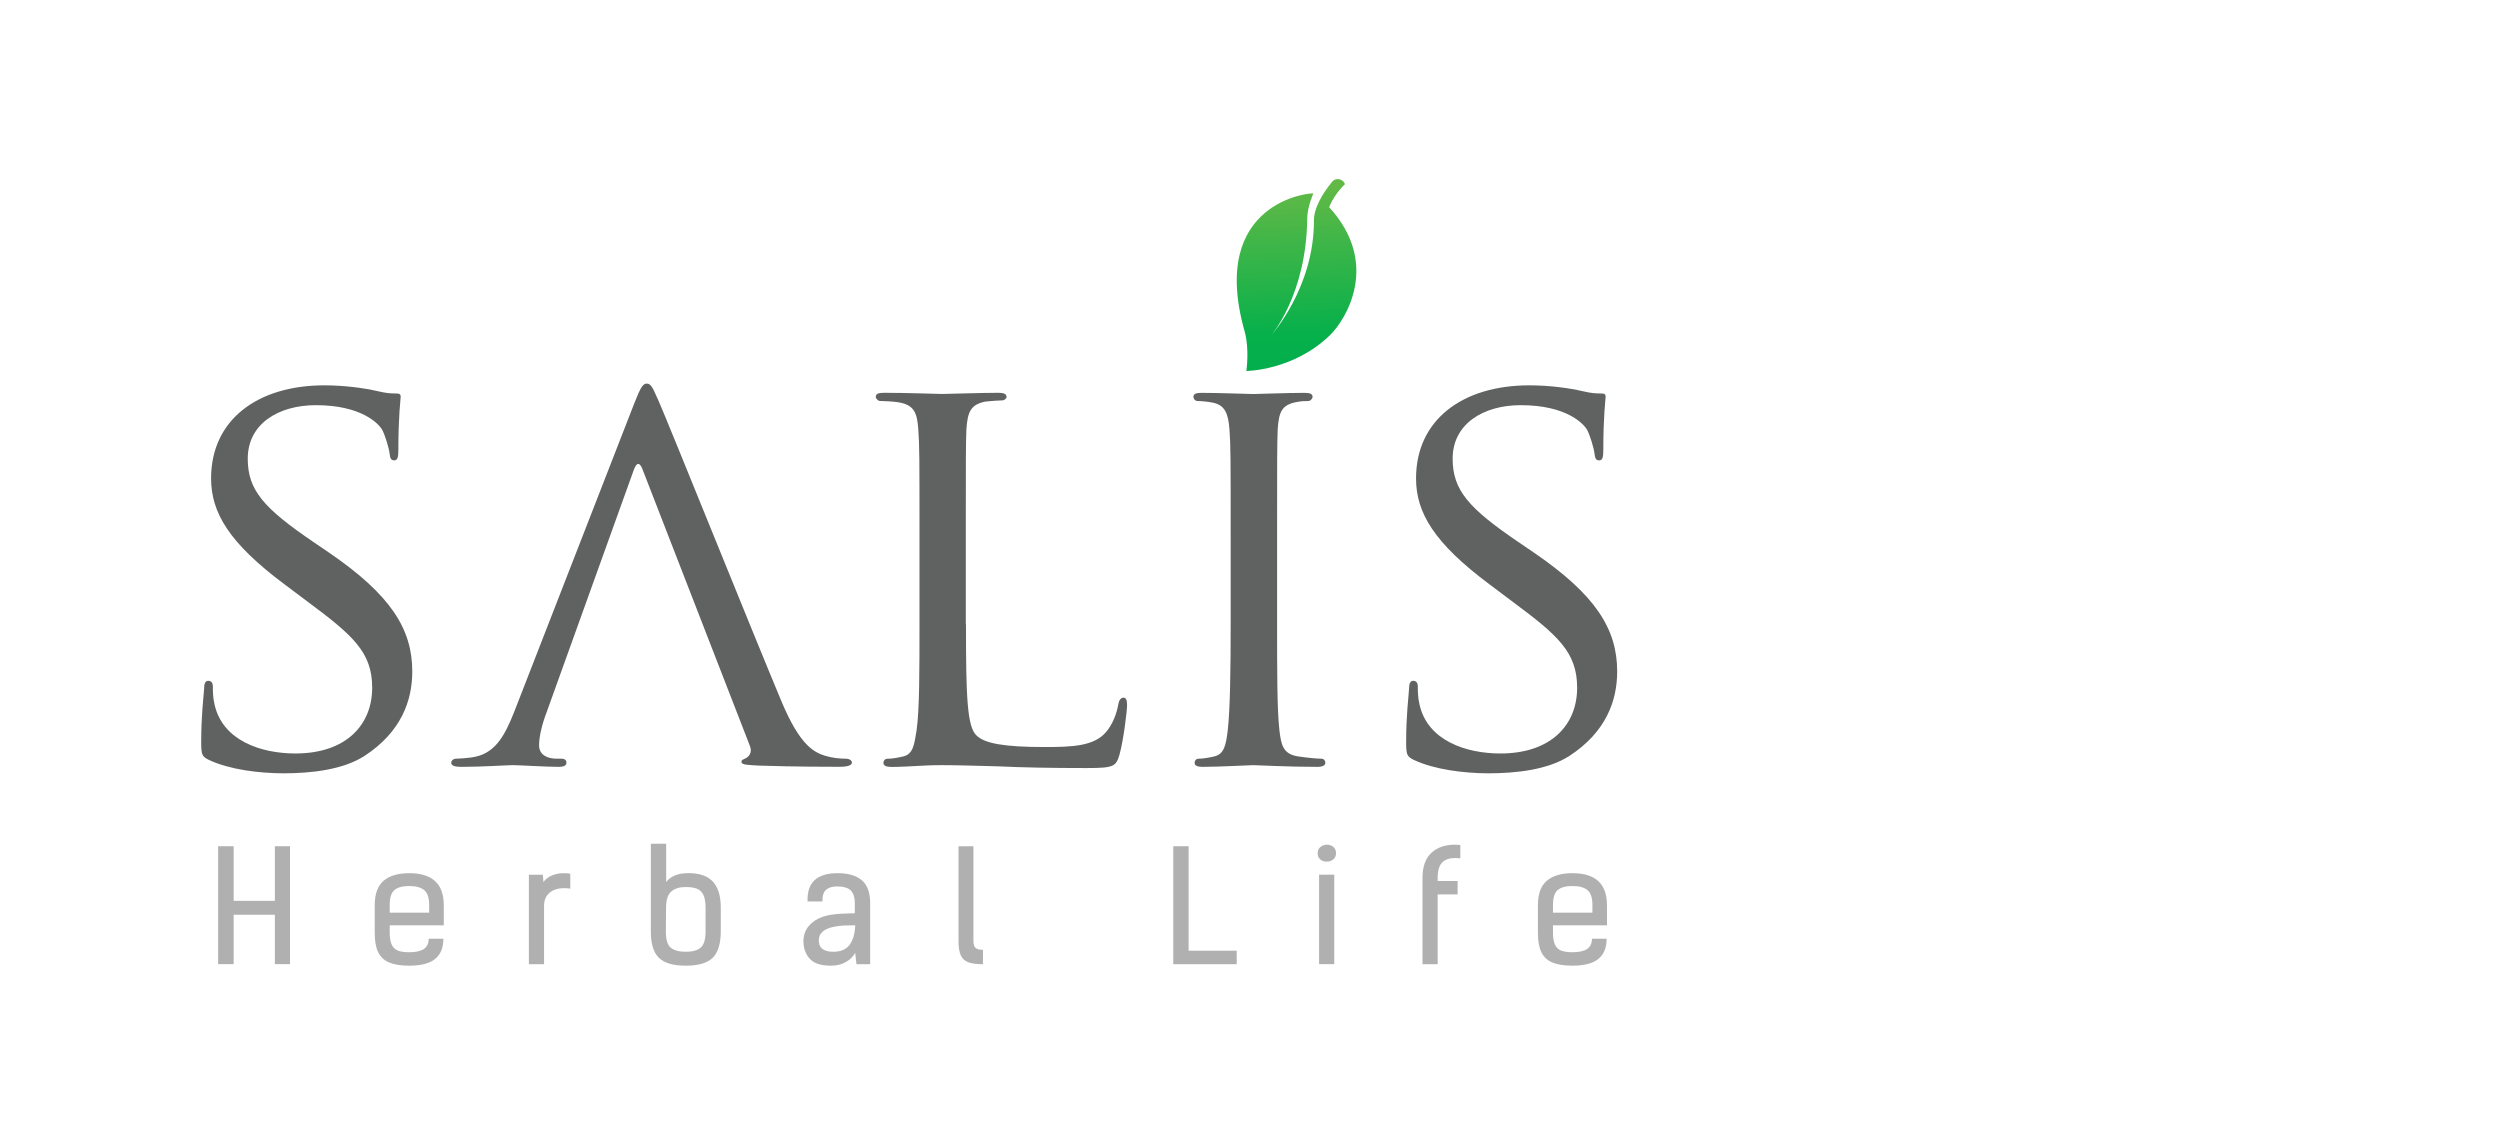
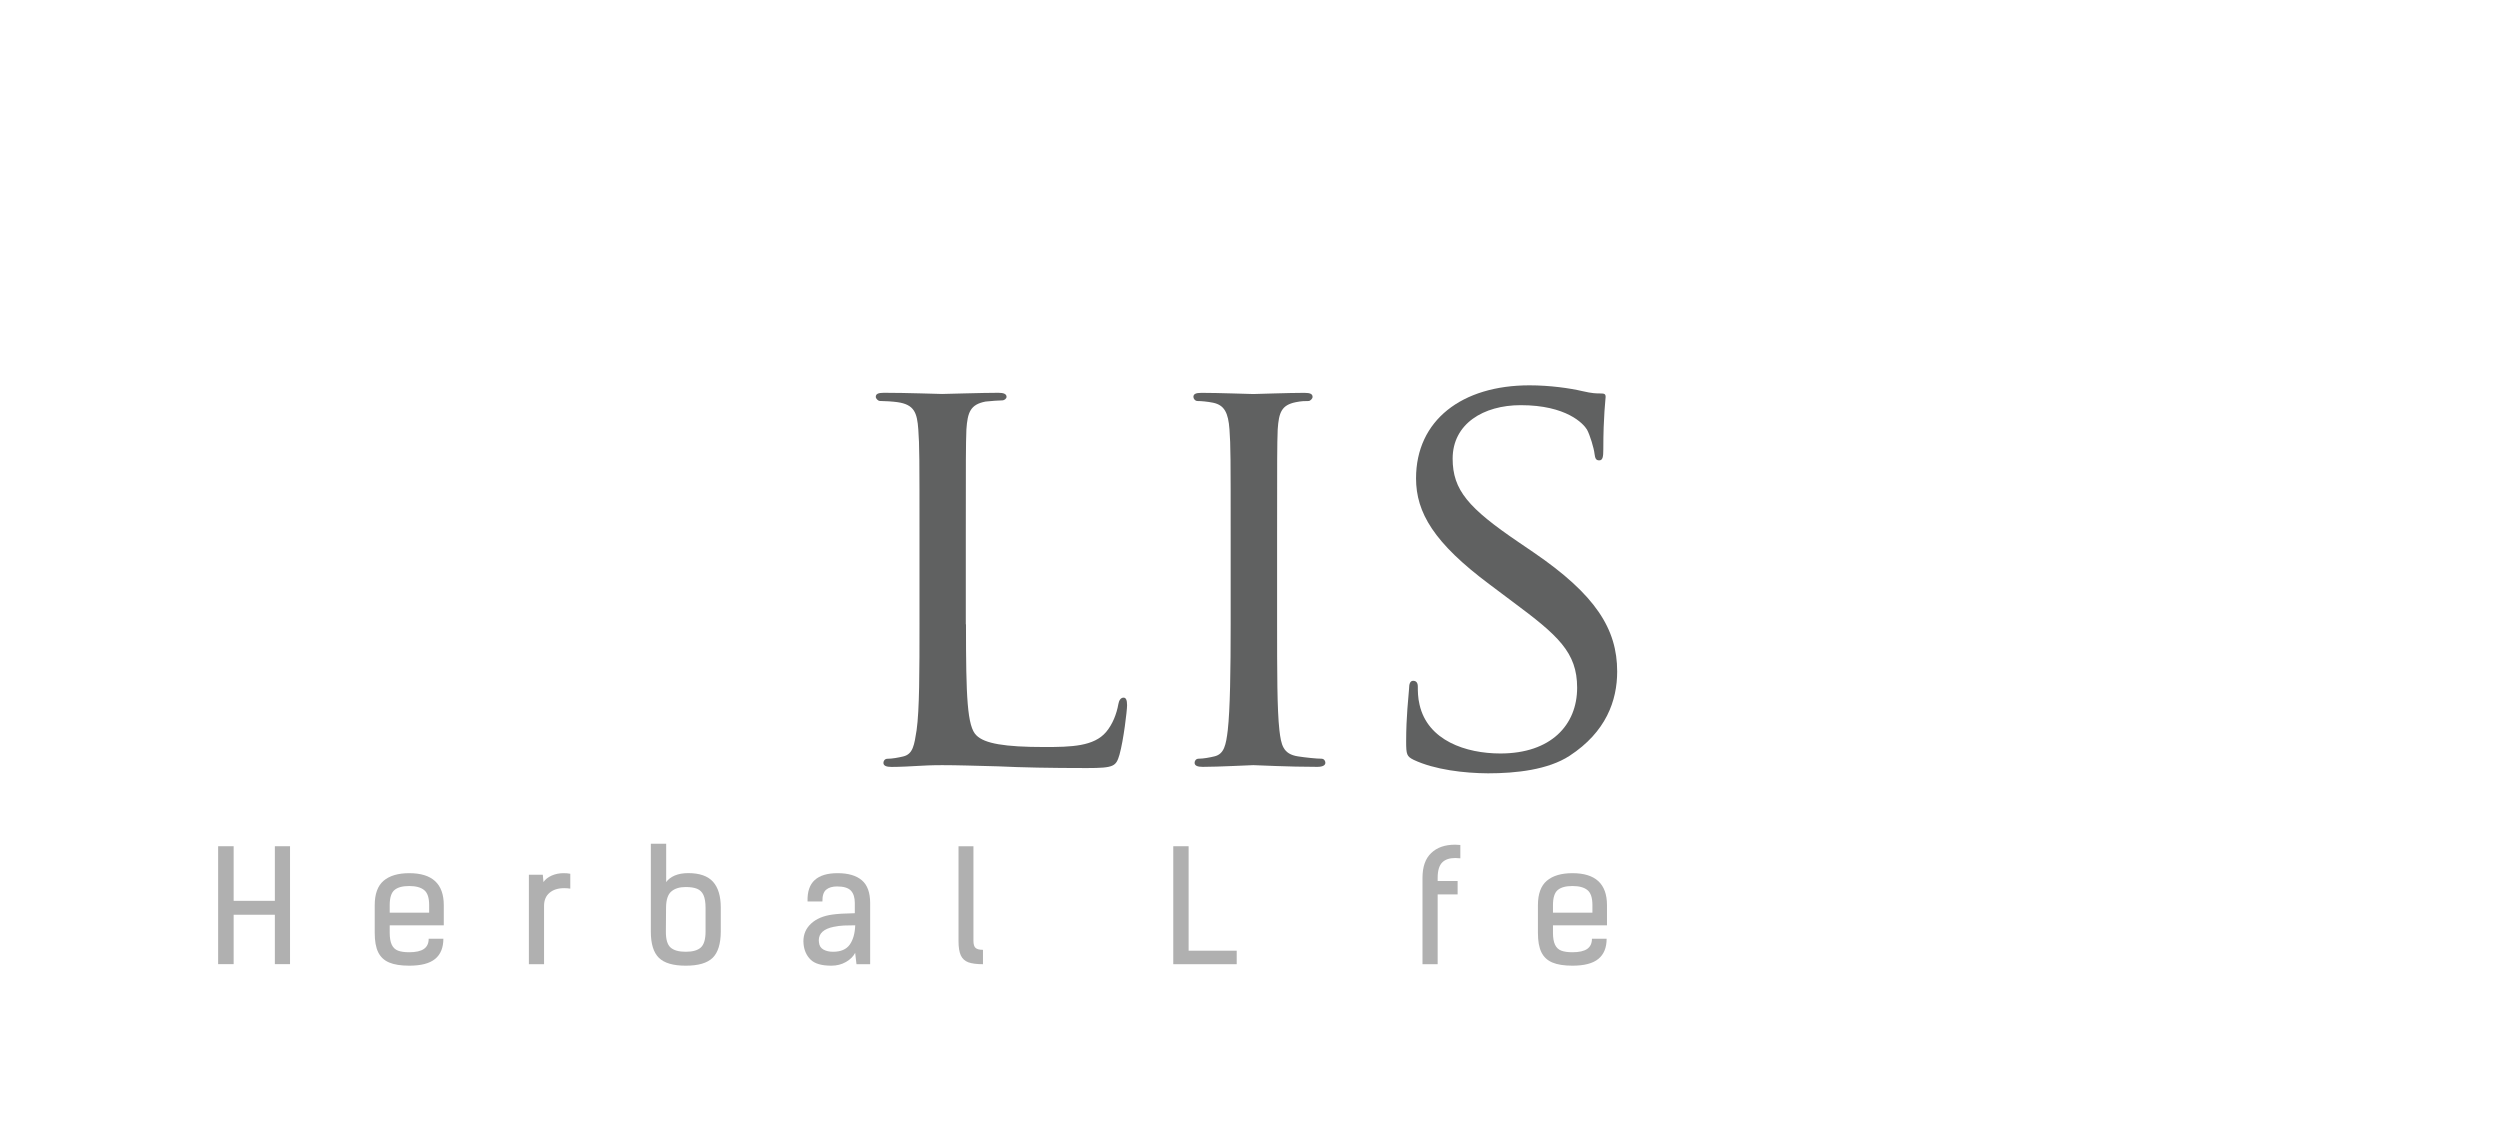
<svg xmlns="http://www.w3.org/2000/svg" xmlns:xlink="http://www.w3.org/1999/xlink" version="1.1" id="Layer_1" x="0px" y="0px" viewBox="0 0 422.11 193.29" style="enable-background:new 0 0 422.11 193.29;" xml:space="preserve">
  <style type="text/css">
	.st0{fill:#606161;}
	.st1{fill:#B0B0B0;}
	
		.st2{clip-path:url(#SVGID_00000075862351938091253720000002303594927910826645_);fill:url(#SVGID_00000103243596529526536780000009148143914717244849_);}
</style>
-   <path class="st0" d="M35.25,128.3c-1.18-0.59-1.28-0.88-1.28-3.14c0-4.12,0.39-7.46,0.49-8.84c0-0.88,0.2-1.37,0.69-1.37  c0.49,0,0.79,0.29,0.79,0.98c0,0.69,0,1.87,0.29,3.04c1.37,6.09,7.86,8.25,13.65,8.25c8.54,0,12.96-4.81,12.96-11.1  c0-5.99-3.24-8.84-10.9-14.53l-3.93-2.95c-9.33-6.97-12.37-12.08-12.37-17.87c0-9.82,7.76-15.71,19.15-15.71  c3.44,0,6.87,0.49,8.94,0.98c1.67,0.39,2.36,0.39,3.04,0.39c0.69,0,0.88,0.1,0.88,0.59c0,0.39-0.39,3.14-0.39,8.84  c0,1.28-0.1,1.87-0.69,1.87c-0.59,0-0.69-0.39-0.78-1.08c-0.1-0.98-0.79-3.24-1.28-4.12c-0.59-0.98-3.44-4.12-11.19-4.12  c-6.28,0-11.49,3.14-11.49,9.03c0,5.3,2.65,8.35,11.19,14.14l2.45,1.67c10.51,7.17,14.14,12.96,14.14,20.13  c0,4.91-1.87,10.21-8.05,14.24c-3.63,2.36-9.03,2.95-13.75,2.95C43.79,130.55,38.79,129.97,35.25,128.3" />
  <path class="st0" d="M163.1,105.42c0,12.27,0.2,17.28,1.77,18.75c1.37,1.37,4.71,1.96,11.49,1.96c4.52,0,8.35-0.1,10.41-2.55  c1.08-1.28,1.77-3.04,2.06-4.71c0.1-0.59,0.39-1.08,0.88-1.08c0.39,0,0.59,0.39,0.59,1.28c0,0.88-0.59,5.89-1.28,8.35  c-0.59,1.96-0.88,2.26-5.5,2.26c-6.19,0-11-0.1-15.02-0.29c-3.93-0.1-6.87-0.2-9.43-0.2c-0.39,0-1.87,0-3.53,0.1  c-1.77,0.1-3.63,0.2-5.01,0.2c-0.88,0-1.37-0.2-1.37-0.69c0-0.29,0.2-0.69,0.69-0.69c0.79,0,1.87-0.2,2.65-0.39  c1.67-0.39,1.87-1.96,2.26-4.42c0.49-3.44,0.49-10.02,0.49-18.07V90.49c0-12.96,0-15.32-0.2-17.97c-0.2-2.85-0.69-4.22-3.54-4.62  c-0.69-0.1-2.16-0.2-2.95-0.2c-0.29,0-0.69-0.39-0.69-0.69c0-0.49,0.39-0.69,1.37-0.69c3.93,0,9.33,0.2,9.82,0.2  c0.39,0,6.87-0.2,9.52-0.2c0.88,0,1.37,0.2,1.37,0.69c0,0.29-0.39,0.59-0.69,0.59c-0.59,0-1.87,0.1-2.85,0.2  c-2.55,0.49-3.04,1.77-3.24,4.71c-0.1,2.65-0.1,5.01-0.1,17.97V105.42z" />
  <path class="st0" d="M215.63,105.22c0,8.05,0,14.63,0.39,18.07c0.29,2.46,0.59,4.03,3.14,4.42c1.28,0.2,3.14,0.39,3.93,0.39  c0.49,0,0.69,0.39,0.69,0.69c0,0.39-0.39,0.69-1.37,0.69c-4.81,0-10.41-0.29-10.8-0.29c-0.49,0-5.89,0.29-8.54,0.29  c-0.88,0-1.37-0.2-1.37-0.69c0-0.29,0.2-0.69,0.69-0.69c0.79,0,1.87-0.2,2.65-0.39c1.67-0.39,1.96-1.96,2.26-4.42  c0.39-3.44,0.49-10.02,0.49-18.07V90.49c0-12.96,0-15.32-0.2-17.97c-0.2-2.85-0.88-4.12-2.75-4.52c-0.98-0.2-2.06-0.29-2.65-0.29  c-0.39,0-0.69-0.39-0.69-0.69c0-0.49,0.39-0.69,1.37-0.69c2.85,0,8.25,0.2,8.74,0.2c0.39,0,5.99-0.2,8.64-0.2  c0.98,0,1.37,0.2,1.37,0.69c0,0.29-0.39,0.69-0.69,0.69c-0.59,0-1.18,0-2.16,0.2c-2.36,0.49-2.85,1.67-3.04,4.62  c-0.1,2.65-0.1,5.01-0.1,17.97V105.22z" />
  <path class="st0" d="M238.7,128.3c-1.18-0.59-1.28-0.88-1.28-3.14c0-4.12,0.39-7.46,0.49-8.84c0-0.88,0.2-1.37,0.69-1.37  c0.49,0,0.79,0.29,0.79,0.98c0,0.69,0,1.87,0.29,3.04c1.37,6.09,7.86,8.25,13.65,8.25c8.54,0,12.96-4.81,12.96-11.1  c0-5.99-3.24-8.84-10.9-14.53l-3.93-2.95c-9.33-6.97-12.37-12.08-12.37-17.87c0-9.82,7.76-15.71,19.15-15.71  c3.44,0,6.87,0.49,8.94,0.98c1.67,0.39,2.36,0.39,3.04,0.39c0.69,0,0.88,0.1,0.88,0.59c0,0.39-0.39,3.14-0.39,8.84  c0,1.28-0.1,1.87-0.69,1.87c-0.59,0-0.69-0.39-0.79-1.08c-0.1-0.98-0.79-3.24-1.28-4.12c-0.59-0.98-3.44-4.12-11.19-4.12  c-6.28,0-11.49,3.14-11.49,9.03c0,5.3,2.65,8.35,11.19,14.14l2.45,1.67c10.51,7.17,14.14,12.96,14.14,20.13  c0,4.91-1.87,10.21-8.05,14.24c-3.63,2.36-9.03,2.95-13.75,2.95C247.25,130.55,242.24,129.97,238.7,128.3" />
-   <path class="st0" d="M142.77,128.1c-0.88,0-2.16-0.1-3.44-0.49c-1.87-0.59-4.22-1.67-7.36-9.13c-5.3-12.67-19.15-47.13-20.72-50.67  c-0.88-1.87-1.18-3.04-2.06-3.04c-0.59,0-0.98,0.49-2.06,3.24L86.8,120.24c-1.67,4.22-3.34,7.17-7.27,7.66  c-0.69,0.1-1.96,0.2-2.55,0.2c-0.39,0-0.79,0.29-0.79,0.69c0,0.49,0.59,0.69,1.67,0.69c3.53,0,7.85-0.29,8.74-0.29  c0.98,0,5.7,0.29,7.76,0.29c0.79,0,1.28-0.2,1.28-0.69c0-0.39-0.2-0.69-0.88-0.69h-0.79c-1.47,0-2.95-0.59-2.95-2.26  c0-1.47,0.49-3.54,1.28-5.6l14.73-40.95c0.49-1.28,0.98-1.28,1.47,0l18.07,46.54c0.59,1.37-0.29,2.06-0.79,2.26  c-0.39,0.2-0.59,0.2-0.59,0.59c0,0.49,1.37,0.49,3.04,0.59c5.99,0.2,12.37,0.2,13.65,0.2c0.98,0,1.96-0.2,1.96-0.69  C143.85,128.3,143.26,128.1,142.77,128.1" />
  <polygon class="st1" points="46.41,154.45 39.45,154.45 39.45,162.79 36.83,162.79 36.83,142.88 39.45,142.88 39.45,152.1   46.41,152.1 46.41,142.88 48.97,142.88 48.97,162.79 46.41,162.79 " />
  <path class="st1" d="M73.48,161.9c-0.93,0.77-2.39,1.15-4.38,1.15c-1.42,0-2.55-0.18-3.4-0.54c-0.85-0.36-1.46-0.94-1.85-1.74  c-0.39-0.8-0.58-1.88-0.58-3.24v-4.7c0-1.89,0.5-3.27,1.5-4.12c1-0.85,2.44-1.28,4.33-1.28c3.88,0,5.83,1.8,5.83,5.4v3.41H65.8v1.24  c0,0.88,0.12,1.56,0.35,2.04c0.23,0.48,0.58,0.81,1.05,0.99c0.47,0.18,1.1,0.27,1.89,0.27c1.13,0,1.96-0.19,2.49-0.56  c0.53-0.37,0.8-0.94,0.8-1.72h2.48C74.86,160,74.4,161.14,73.48,161.9 M72.46,154.09v-1.27c0-1.24-0.28-2.09-0.85-2.54  c-0.57-0.46-1.41-0.68-2.52-0.68c-1.12,0-1.94,0.22-2.48,0.67c-0.54,0.45-0.81,1.3-0.81,2.56v1.27H72.46z" />
  <path class="st1" d="M95.26,149.96c-1.03,0-1.85,0.26-2.47,0.78c-0.62,0.52-0.93,1.26-0.93,2.22v9.84h-2.56v-15.11h2.35l0.11,1.24  c0.31-0.45,0.76-0.81,1.38-1.09c0.61-0.27,1.29-0.41,2.02-0.41c0.41,0,0.79,0.03,1.13,0.1v2.51  C95.94,149.98,95.6,149.96,95.26,149.96" />
  <path class="st1" d="M120.33,161.72c-0.91,0.89-2.42,1.33-4.54,1.33c-2.12,0-3.64-0.44-4.54-1.33c-0.91-0.89-1.36-2.36-1.36-4.43  v-14.83h2.59v6.48c0.32-0.46,0.8-0.83,1.44-1.11c0.64-0.27,1.4-0.41,2.28-0.41c1.92,0,3.32,0.49,4.19,1.46  c0.87,0.97,1.31,2.42,1.31,4.35v4.06C121.69,159.36,121.23,160.84,120.33,161.72 M113.22,159.98c0.54,0.48,1.39,0.72,2.56,0.72  c1.17,0,2.02-0.24,2.55-0.72c0.53-0.48,0.8-1.38,0.8-2.69v-4c0-0.93-0.12-1.65-0.35-2.16c-0.23-0.51-0.59-0.86-1.07-1.06  c-0.48-0.2-1.12-0.3-1.93-0.3c-1.04,0-1.85,0.25-2.43,0.75c-0.58,0.5-0.87,1.39-0.89,2.66l-0.03,4.11  C112.42,158.6,112.68,159.5,113.22,159.98" />
  <path class="st1" d="M144.61,162.79l-0.22-1.91c-0.31,0.6-0.82,1.12-1.55,1.54c-0.73,0.42-1.55,0.63-2.47,0.63  c-1.64,0-2.8-0.34-3.49-1.01s-1.09-1.54-1.2-2.61c-0.02-0.12-0.03-0.28-0.03-0.49c0-1.21,0.44-2.21,1.31-3.01  c0.87-0.8,2.06-1.3,3.57-1.51c0.83-0.12,2.09-0.2,3.8-0.23v-1.71c0-0.93-0.22-1.63-0.66-2.1c-0.44-0.47-1.22-0.71-2.33-0.71  c-0.81,0-1.43,0.19-1.86,0.56c-0.43,0.37-0.64,1.03-0.62,1.98h-2.51c-0.05-1.64,0.35-2.84,1.21-3.62c0.86-0.78,2.15-1.16,3.86-1.16  c1.8,0,3.16,0.4,4.1,1.2c0.94,0.8,1.4,2.09,1.4,3.86v10.31H144.61z M142.47,156.27c-0.57,0.03-1.14,0.1-1.71,0.22  c-1.67,0.34-2.51,1.1-2.51,2.27c0,0.16,0.01,0.28,0.03,0.36c0.05,0.55,0.3,0.95,0.74,1.2c0.44,0.25,0.98,0.38,1.63,0.38  c1.31,0,2.25-0.4,2.82-1.2c0.57-0.8,0.88-1.89,0.93-3.27C143.68,156.23,143.04,156.25,142.47,156.27" />
  <path class="st1" d="M164.36,142.88v15.97c0,0.59,0.12,0.99,0.36,1.2c0.24,0.22,0.66,0.32,1.25,0.32v2.43  c-1.06,0-1.88-0.11-2.47-0.32c-0.58-0.22-1.01-0.6-1.27-1.16c-0.26-0.56-0.39-1.37-0.39-2.44v-15.99H164.36z" />
  <polygon class="st1" points="198.1,142.88 200.69,142.88 200.69,160.52 208.81,160.52 208.81,162.8 198.1,162.8 " />
-   <path class="st1" d="M222.95,143.01c0.31-0.26,0.68-0.39,1.09-0.39c0.43,0,0.8,0.13,1.09,0.37c0.3,0.25,0.45,0.61,0.45,1.07  c0,0.45-0.16,0.8-0.47,1.05c-0.31,0.25-0.69,0.37-1.12,0.37c-0.41,0-0.77-0.12-1.07-0.37c-0.3-0.25-0.44-0.6-0.44-1.05  S222.64,143.26,222.95,143.01 M222.72,147.68h2.56v15.11h-2.56V147.68z" />
  <path class="st1" d="M241.65,144.03c0.98-0.94,2.32-1.41,4.03-1.41c0.2,0,0.49,0.02,0.89,0.05v2.25c-0.4-0.03-0.68-0.05-0.86-0.05  c-0.97,0-1.71,0.25-2.21,0.76c-0.5,0.51-0.76,1.37-0.76,2.6v0.52h3.37v2.27h-3.37v11.78h-2.56v-14.57  C240.18,146.36,240.66,144.97,241.65,144.03" />
  <path class="st1" d="M269.88,161.9c-0.93,0.77-2.39,1.15-4.38,1.15c-1.42,0-2.55-0.18-3.4-0.54c-0.85-0.36-1.46-0.94-1.85-1.74  c-0.39-0.8-0.58-1.88-0.58-3.24v-4.7c0-1.89,0.5-3.27,1.5-4.12c1-0.85,2.44-1.28,4.33-1.28c3.88,0,5.83,1.8,5.83,5.4v3.41h-9.12  v1.24c0,0.88,0.12,1.56,0.35,2.04c0.23,0.48,0.58,0.81,1.05,0.99c0.47,0.18,1.1,0.27,1.89,0.27c1.13,0,1.96-0.19,2.49-0.56  c0.53-0.37,0.8-0.94,0.8-1.72h2.48C271.27,160,270.81,161.14,269.88,161.9 M268.87,154.09v-1.27c0-1.24-0.28-2.09-0.85-2.54  c-0.57-0.46-1.41-0.68-2.52-0.68c-1.12,0-1.94,0.22-2.48,0.67c-0.54,0.45-0.81,1.3-0.81,2.56v1.27H268.87z" />
  <g>
    <defs>
-       <path id="SVGID_1_" d="M224.93,30.68c-1.8,2.18-3.09,4.58-3.08,6.54c0.05,11.3-7.16,19.33-7.16,19.33s5.88-6.81,6.03-19.65    c0.02-2.02,1.03-4.23,1.03-4.23c-0.21-0.21-17.83,1.27-11.6,23.29c0.84,2.97,0.29,6.68,0.29,6.68s7.97-0.05,14.15-6.08    c2.61-2.55,8.58-12.02-0.17-21.58c0.6-1.48,1.53-2.77,2.67-3.89l-0.01-0.02c-0.2-0.53-0.7-0.83-1.2-0.83    C225.52,30.23,225.18,30.37,224.93,30.68" />
-     </defs>
+       </defs>
    <clipPath id="SVGID_00000105387661581377832920000005188675538572988838_">
      <use xlink:href="#SVGID_1_" style="overflow:visible;" />
    </clipPath>
    <linearGradient id="SVGID_00000065057415856961921130000011221265546394588838_" gradientUnits="userSpaceOnUse" x1="-499.368" y1="729.991" x2="-498.93" y2="729.991" gradientTransform="matrix(4.405 109.686 -109.686 4.405 82486.891 51576.406)">
      <stop offset="0" style="stop-color:#76BC43" />
      <stop offset="0.275" style="stop-color:#63B946" />
      <stop offset="0.803" style="stop-color:#06B04B" />
      <stop offset="1" style="stop-color:#00AD4D" />
    </linearGradient>
    <polygon style="clip-path:url(#SVGID_00000105387661581377832920000005188675538572988838_);fill:url(#SVGID_00000065057415856961921130000011221265546394588838_);" points="   202.61,30.28 203.96,63.8 234.45,62.58 233.11,29.06  " />
  </g>
</svg>